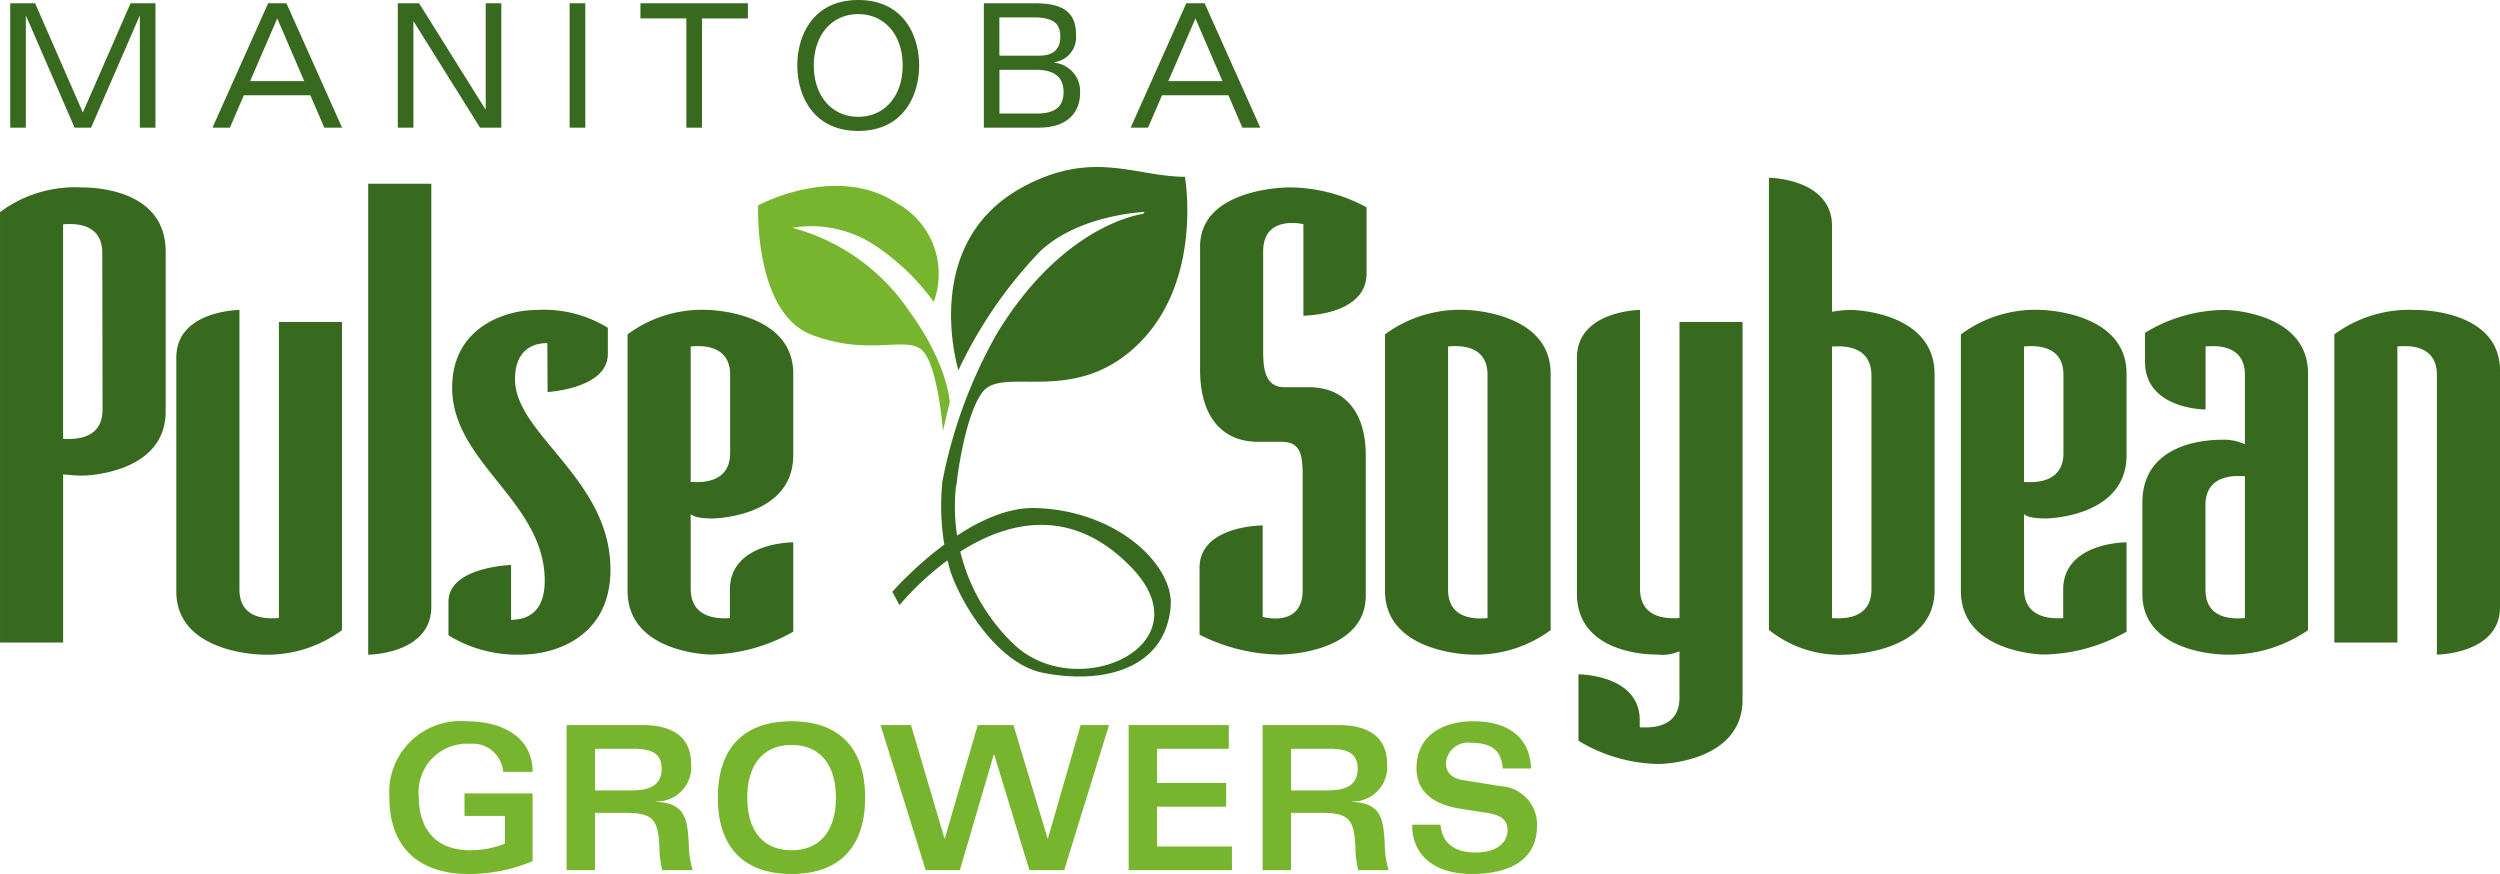
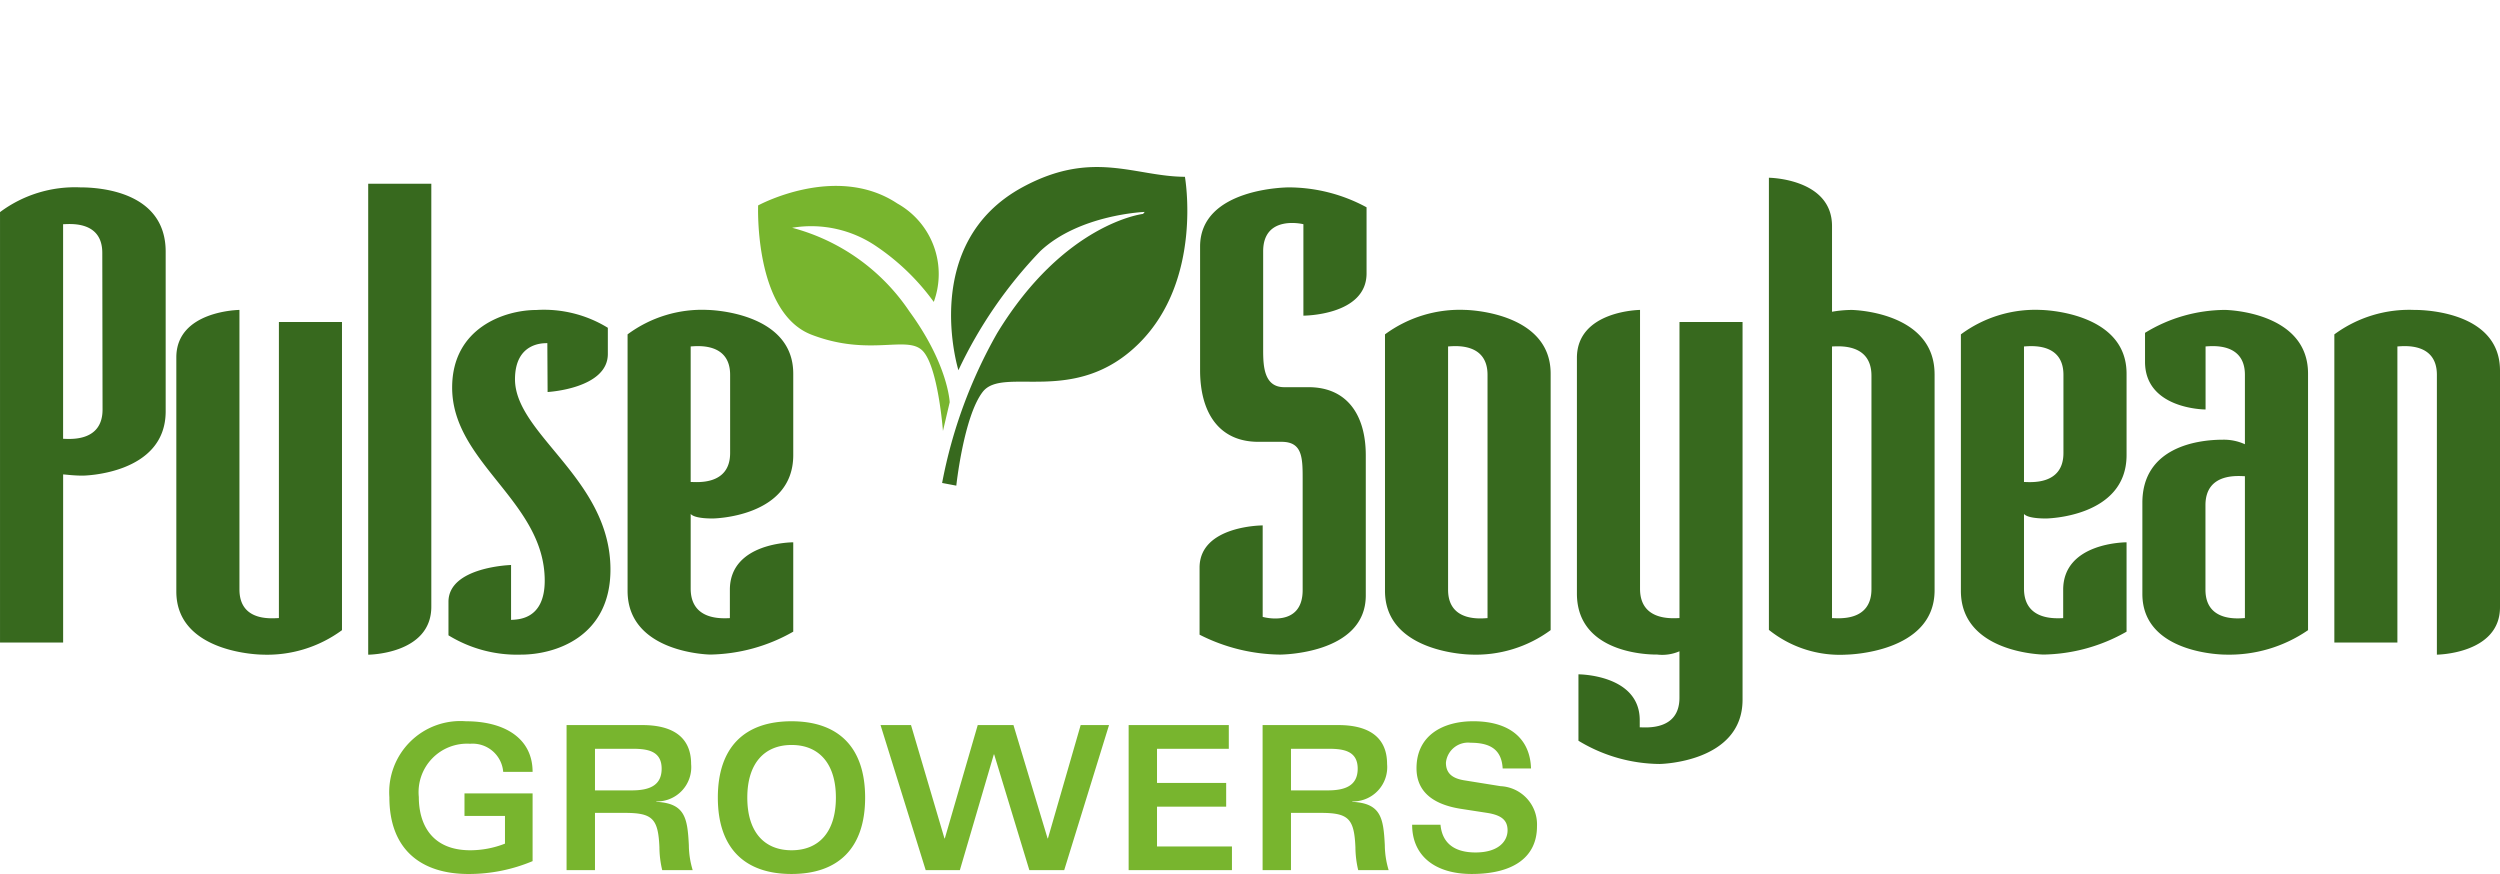
<svg xmlns="http://www.w3.org/2000/svg" width="152.77" height="53.408" viewBox="0 0 152.77 53.408">
  <g id="Group_21" data-name="Group 21" transform="translate(0)">
    <path id="Path_95" data-name="Path 95" d="M234.213,335.273s-3.993.152-6.384,2.4a27.19,27.19,0,0,0-5,7.273s-2.413-7.775,3.948-11.2c4.267-2.3,6.822-.636,9.893-.619,0,0,1.118,6.275-2.8,10.173s-8.305,1.35-9.558,2.972C223.151,347.781,222.7,352,222.7,352l-.867-.164a29.618,29.618,0,0,1,3.363-9.154c4.1-6.735,8.915-7.287,8.915-7.287" transform="translate(-164.262 -322.323)" fill="#37691e" />
    <path id="Path_96" data-name="Path 96" d="M182.591,344.079a4.938,4.938,0,0,0-2.225-6.019c-3.743-2.485-8.506.118-8.506.118s-.259,6.545,3.263,7.9,5.811.021,6.773.968,1.258,4.914,1.258,4.914l.412-1.753s-.086-2.305-2.47-5.563a12.457,12.457,0,0,0-7.159-5.1,7.056,7.056,0,0,1,5.173,1.151,13.96,13.96,0,0,1,3.48,3.376Z" transform="translate(-125.532 -325.625)" fill="#78b52e" />
-     <path id="Path_97" data-name="Path 97" d="M212.23,407.025a11.61,11.61,0,0,0,3.554,9.948c3.869,3.589,11.717.018,7.141-4.734-6.73-6.989-14.174,2.3-14.174,2.3l-.442-.815s4.562-5.23,8.723-5.12c5.009.132,8.487,3.488,8.286,6-.3,3.784-4.038,4.818-7.816,4.065-2.639-.526-4.9-4-5.647-6.218a14.255,14.255,0,0,1-.482-5.449" transform="translate(-153.782 -377.559)" fill="#37691e" />
    <path id="Path_98" data-name="Path 98" d="M80.488,466.755c0-2.075-1.744-3.094-4.076-3.094a4.348,4.348,0,0,0-4.676,4.642c0,3.217,1.958,4.691,4.836,4.691a10.058,10.058,0,0,0,3.916-.786v-4.138H76.326v1.375H78.8v1.694a5.81,5.81,0,0,1-2.119.405c-2.375,0-3.146-1.609-3.146-3.254a2.962,2.962,0,0,1,3.135-3.254,1.874,1.874,0,0,1,2.022,1.719Zm3.809-1.412h2.322c.92,0,1.755.147,1.755,1.216s-.813,1.326-1.83,1.326H84.3v-2.542Zm-1.733,7.417H84.3v-3.5h1.83c1.691,0,2.033.356,2.108,2.1a6.185,6.185,0,0,0,.171,1.4h1.862a5.417,5.417,0,0,1-.235-1.535c-.086-1.645-.225-2.554-1.99-2.64v-.025a2.094,2.094,0,0,0,2.129-2.284c0-1.756-1.273-2.382-2.974-2.382H82.564v8.866Zm9.244-4.433c0,3.107,1.658,4.666,4.5,4.666s4.5-1.559,4.5-4.666-1.658-4.666-4.5-4.666-4.5,1.56-4.5,4.666Zm1.8,0c0-2.088,1.038-3.217,2.707-3.217s2.707,1.13,2.707,3.217-1.027,3.217-2.707,3.217-2.707-1.13-2.707-3.217Zm12.069,2.493h-.021l-2.044-6.926h-1.862l2.76,8.866h2.087l2.075-7.073h.022l2.15,7.073h2.129l2.739-8.866h-1.733l-2,6.926h-.021l-2.086-6.926h-2.183l-2.011,6.926Zm17.354-6.926h-6.12v8.866h6.313v-1.449h-4.579V468.88h4.226v-1.449h-4.226v-2.087h4.387v-1.449Zm3.8,1.449h2.322c.92,0,1.755.147,1.755,1.216s-.813,1.326-1.83,1.326h-2.247v-2.542Zm-1.733,7.417h1.733v-3.5h1.83c1.69,0,2.033.356,2.108,2.1a6.182,6.182,0,0,0,.171,1.4H132.8a5.415,5.415,0,0,1-.235-1.535c-.086-1.645-.225-2.554-1.99-2.64v-.025a2.094,2.094,0,0,0,2.129-2.284c0-1.756-1.273-2.382-2.974-2.382h-4.633v8.866Zm9.137-2.775c0,1.9,1.4,3.008,3.638,3.008,2.621,0,3.991-1.081,3.991-2.91a2.342,2.342,0,0,0-2.226-2.456l-2.215-.356c-.685-.111-1.123-.393-1.123-1.081a1.36,1.36,0,0,1,1.509-1.216c1.2,0,1.894.417,1.958,1.572H141.5c-.054-1.793-1.273-2.886-3.531-2.886-1.8,0-3.467.823-3.467,2.873,0,1.167.674,2.161,2.718,2.48l1.594.246c.856.135,1.252.43,1.252,1.068s-.524,1.351-1.958,1.351c-1.37,0-2.044-.638-2.14-1.694Z" transform="translate(-47.942 -419.586)" fill="#78b52e" />
    <path id="Path_99" data-name="Path 99" d="M-30.143,353.184c.112,0,.611.074,1.205.074,0,0,5.062-.055,5.062-3.929v-9.757c0-3.67-4.018-3.929-5.223-3.929a7.654,7.654,0,0,0-4.9,1.512v26.3h3.857V353.184Zm0-15.29c.337,0,2.394-.258,2.394,1.752l.016,9.572c0,2.029-2.073,1.789-2.411,1.789V337.894ZM-13.1,343.87h-3.857v18.093c-.337,0-2.411.277-2.411-1.752V343.132s-3.857.037-3.857,2.9V360.34c0,3.8,5.223,3.855,5.223,3.855a7.712,7.712,0,0,0,4.9-1.494V343.87Zm5.464-8.448H-11.5V364.2s3.857-.018,3.857-2.933v-25.84Zm7.1,12.726s3.68-.2,3.68-2.324v-1.6a7.459,7.459,0,0,0-4.371-1.088c-1.929,0-5.143,1.088-5.143,4.74,0,4.611,5.657,6.953,5.657,11.8,0,2.472-1.752,2.361-2.057,2.4v-3.357s-3.825.111-3.825,2.25v2.047a8,8,0,0,0,4.435,1.18c2.073,0,5.464-1.07,5.464-5.2,0-5.533-5.818-8.245-5.834-11.62,0-2.269,1.752-2.213,1.977-2.213l.016,2.988Zm15.01-1.125c0-3.818-5.239-3.892-5.239-3.892a7.635,7.635,0,0,0-4.885,1.494V360.3c0,3.818,5.046,3.892,5.046,3.892a10.554,10.554,0,0,0,5.078-1.4v-5.459s-3.873-.019-3.873,2.9v1.734c-.338,0-2.395.221-2.395-1.808V355.6c.113.129.45.277,1.35.277,0,0,4.918-.055,4.918-3.873v-4.98Zm-3.857,4.851c0,2.01-2.073,1.771-2.411,1.771v-8.281c.338-.018,2.411-.277,2.411,1.734v4.777Zm35.034-8.392s3.857,0,3.857-2.582v-4.039a10.023,10.023,0,0,0-4.757-1.217s-5.416,0-5.416,3.615v7.562c0,2.49,1.077,4.371,3.568,4.371h1.414c1.253,0,1.286.941,1.286,2.232v6.824c0,2.342-2.443,1.642-2.443,1.642V356.3s-3.857,0-3.857,2.582v4.095a11.1,11.1,0,0,0,4.918,1.217s5.239,0,5.239-3.615v-8.558c0-2.49-1.157-4.168-3.5-4.168H44.475c-1.221,0-1.286-1.254-1.286-2.25v-6.05c0-2.269,2.459-1.66,2.459-1.66v5.589Zm15.106,3.541c0-3.818-5.223-3.892-5.223-3.892a7.711,7.711,0,0,0-4.9,1.494V360.3c0,3.818,5.223,3.892,5.223,3.892a7.712,7.712,0,0,0,4.9-1.494V347.024ZM56.9,361.964c-.337.018-2.411.277-2.411-1.734V345.364c.338-.018,2.411-.277,2.411,1.734v14.866ZM72.486,343.87H68.63v18.093c-.338,0-2.411.24-2.411-1.789V343.132s-3.857.037-3.857,2.933v14.4c0,3.873,4.9,3.726,4.9,3.726a2.625,2.625,0,0,0,1.366-.2v2.84c0,2.029-2.073,1.807-2.427,1.807V368.2c0-2.8-3.745-2.8-3.745-2.8v4.058a9.705,9.705,0,0,0,4.966,1.42s5.062-.074,5.062-3.929V343.87Zm11.732,3.191c0-3.855-5.062-3.928-5.062-3.928a7.165,7.165,0,0,0-1.205.111v-5.238c0-2.914-3.857-2.951-3.857-2.951v27.629a6.93,6.93,0,0,0,4.741,1.512s5.384-.074,5.384-3.928V347.061Zm-3.857,13.132c0,2.029-2.073,1.771-2.411,1.771v-16.6c.337,0,2.411-.24,2.411,1.789v13.04ZM95.95,347.024c0-3.818-5.239-3.892-5.239-3.892a7.635,7.635,0,0,0-4.885,1.494V360.3c0,3.818,5.046,3.892,5.046,3.892a10.554,10.554,0,0,0,5.078-1.4v-5.459s-3.873-.019-3.873,2.9v1.734c-.338,0-2.395.221-2.395-1.808V355.6c.113.129.45.277,1.35.277,0,0,4.918-.055,4.918-3.873v-4.98Zm-3.857,4.851c0,2.01-2.073,1.771-2.411,1.771v-8.281c.338-.018,2.411-.277,2.411,1.734v4.777Zm8.678-6.511c.338-.018,2.411-.277,2.411,1.734v4.242a3.1,3.1,0,0,0-1.366-.277c-1.543,0-4.9.461-4.9,3.855v5.57c0,3.707,5.062,3.707,5.062,3.707a8.5,8.5,0,0,0,5.062-1.494V347.024c0-3.818-5.062-3.892-5.062-3.892a9.415,9.415,0,0,0-4.9,1.4v1.77c0,2.914,3.7,2.914,3.7,2.914v-3.855Zm0,9.7c0-2.029,2.073-1.771,2.411-1.771v8.669c-.338.018-2.411.277-2.411-1.734v-5.164Zm11.731-9.7c.337-.018,2.411-.277,2.411,1.734v17.1s3.857-.037,3.857-2.9V346.84c0-3.818-5.223-3.707-5.223-3.707a7.711,7.711,0,0,0-4.9,1.494v18.831H112.5V345.364Z" transform="translate(34 -324.193)" fill="#37691e" />
-     <path id="Path_100" data-name="Path 100" d="M-27.313,300.8H-26.3l2.962-6.82h.018v6.82h.954v-7.6h-1.522l-2.916,6.673-2.916-6.673h-1.522v7.6h.954v-6.82h.018l2.962,6.82Zm15.26,0h1.091l-3.4-7.6h-1.119l-3.4,7.6h1.064l.853-1.979h4.063l.853,1.979Zm-4.53-2.842,1.66-3.831,1.651,3.831Zm14.4,1.726H-2.2L-6.257,293.2h-1.3v7.6h.954v-6.483h.018l4.054,6.483h1.3v-7.6h-.954v6.483ZM2.942,300.8H3.9v-7.6H2.942v7.6Zm7.135,0h.954v-6.673h2.806V293.2H7.27v.926h2.806V300.8Zm6.779-3.8c0,1.81.945,4,3.723,4s3.723-2.189,3.723-4-.944-4-3.723-4-3.723,2.189-3.723,4Zm1.009,0c0-1.873,1.11-3.137,2.715-3.137s2.715,1.263,2.715,3.137-1.11,3.137-2.715,3.137-2.715-1.263-2.715-3.137Zm10.391,3.8h3.357c1.8,0,2.522-.979,2.522-2.115a1.752,1.752,0,0,0-1.568-1.852V296.8a1.541,1.541,0,0,0,1.32-1.684c0-1.295-.7-1.916-2.5-1.916H28.255v7.6Zm.954-3.536h2.228c1.165,0,1.688.484,1.688,1.358,0,.737-.339,1.316-1.632,1.316H29.208v-2.673Zm0-3.2h2.118c1.3,0,1.6.474,1.6,1.179,0,.81-.486,1.158-1.284,1.158h-2.44v-2.336ZM44.056,300.8h1.091l-3.4-7.6H40.626l-3.4,7.6h1.064l.853-1.979H43.2l.853,1.979Zm-4.53-2.842,1.66-3.831,1.651,3.831Z" transform="translate(31.866 -293)" fill="#37691e" />
  </g>
</svg>